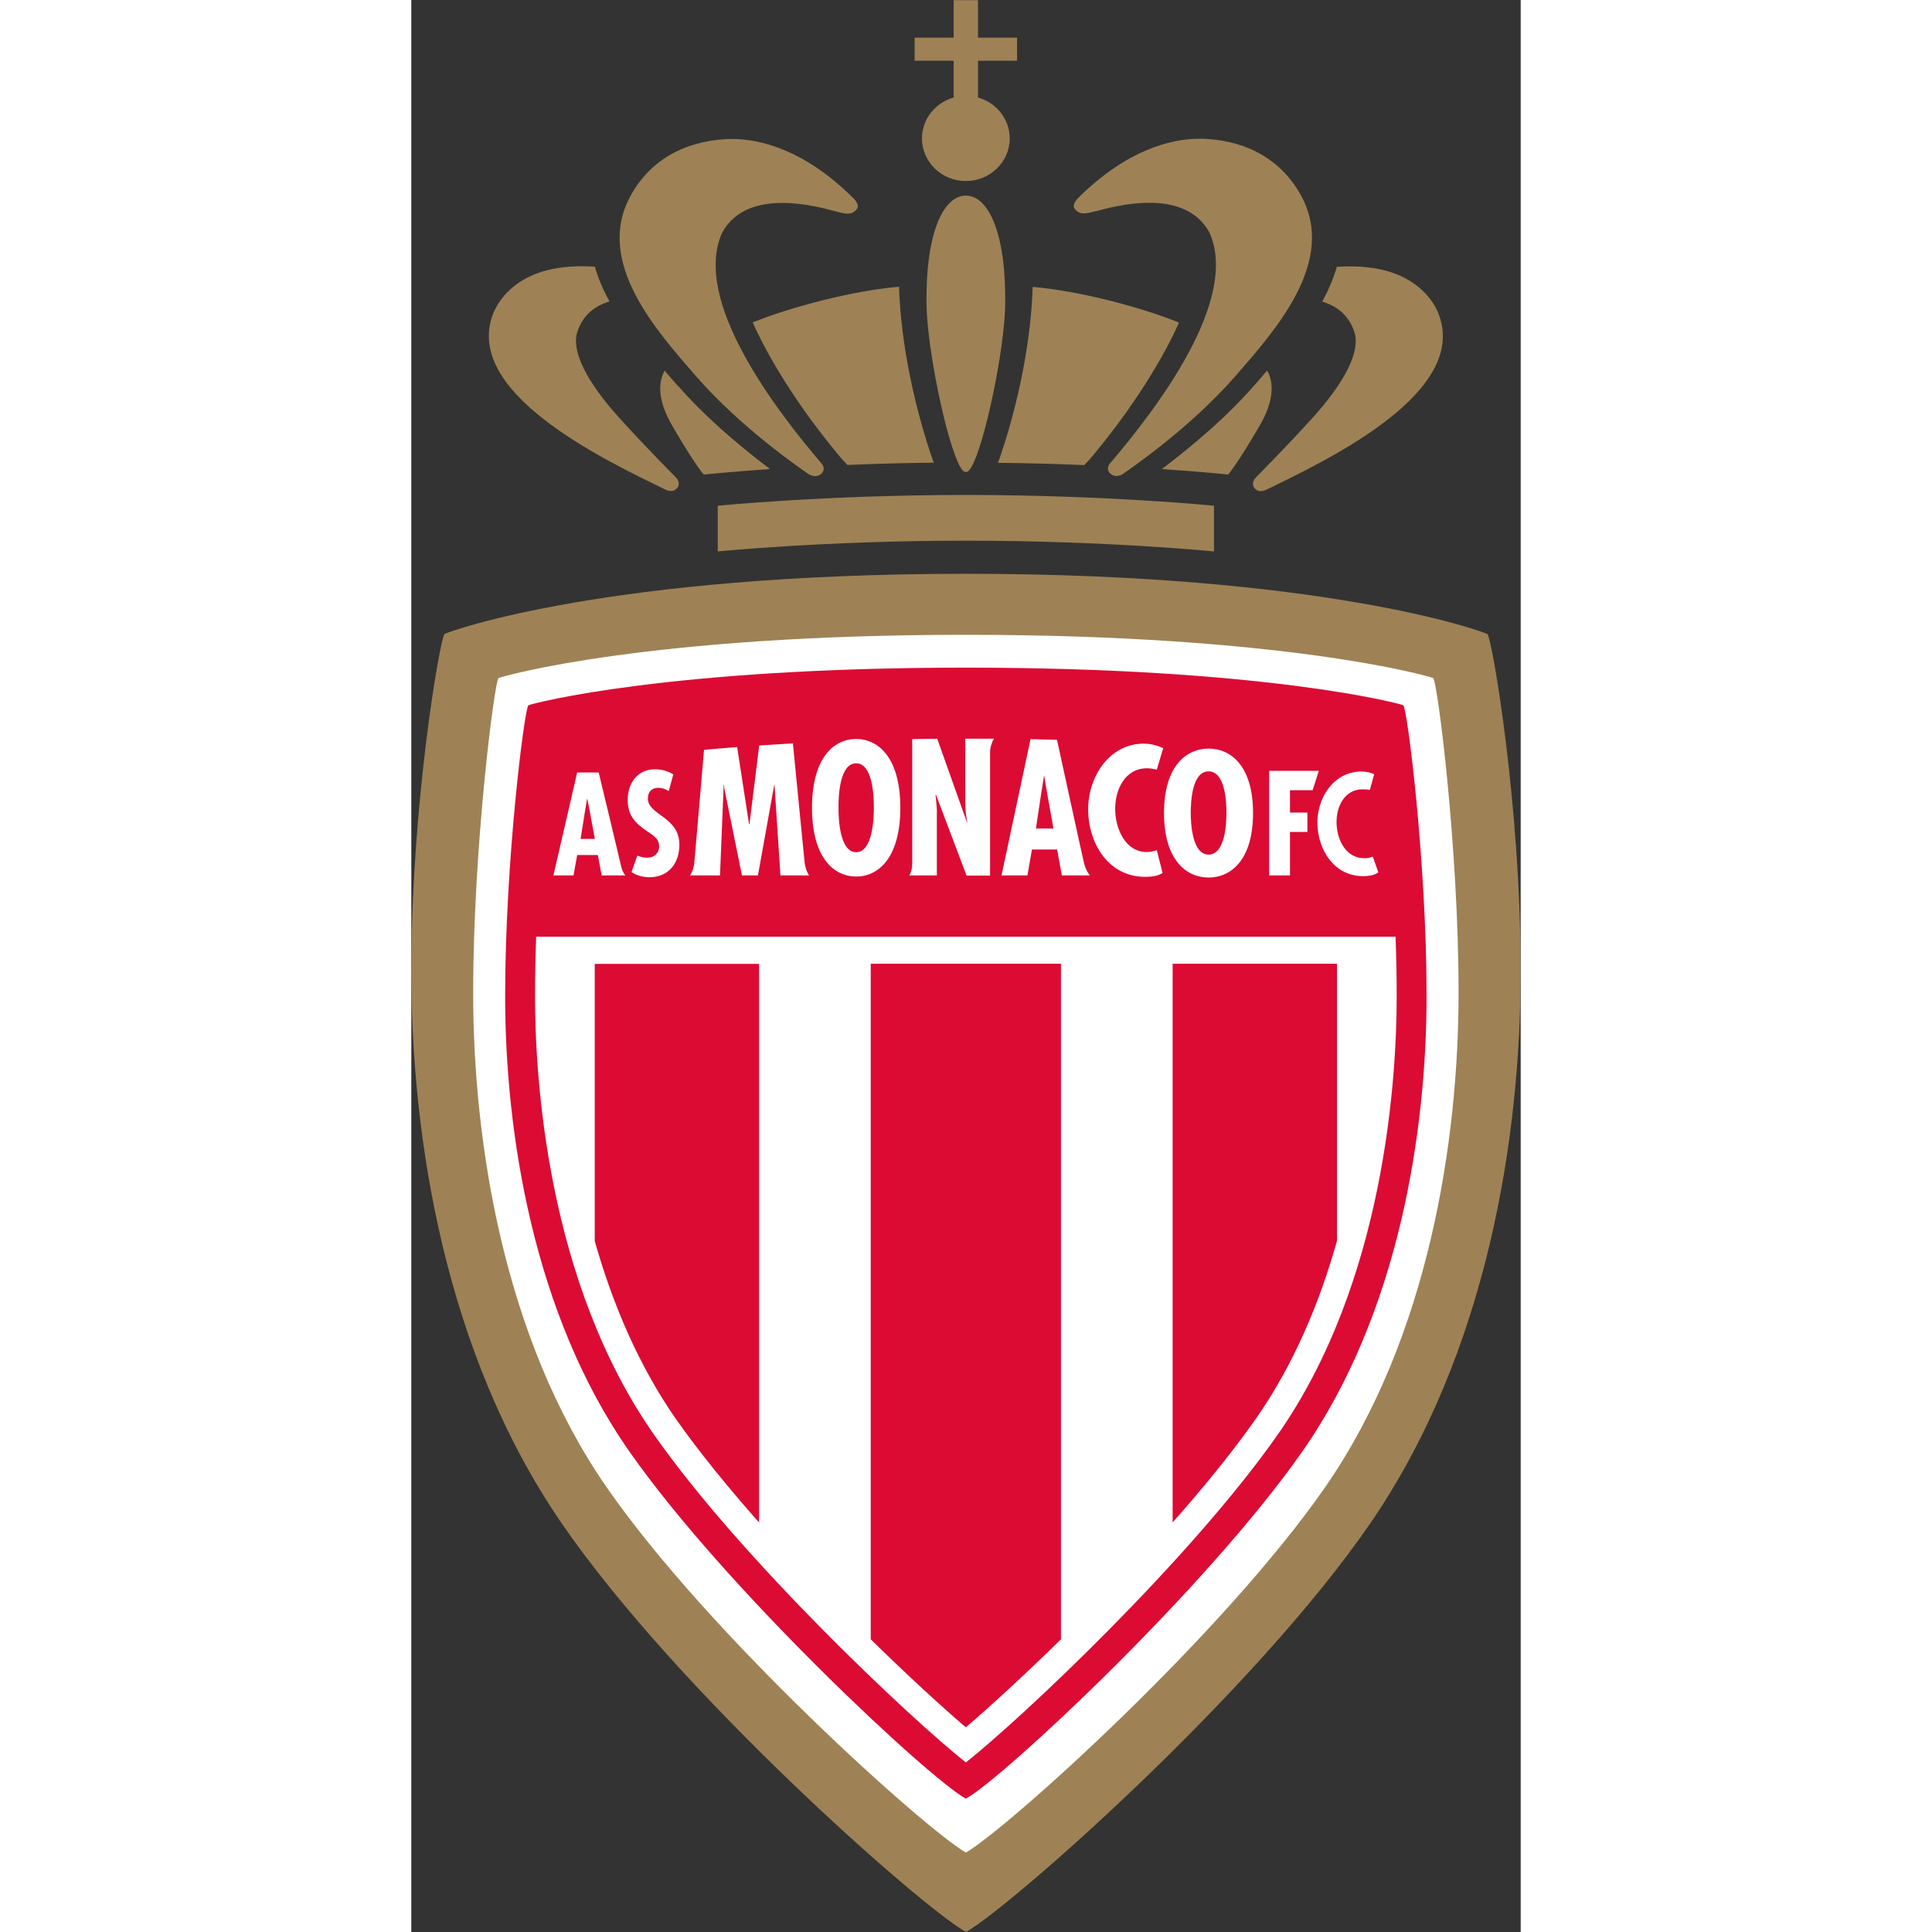
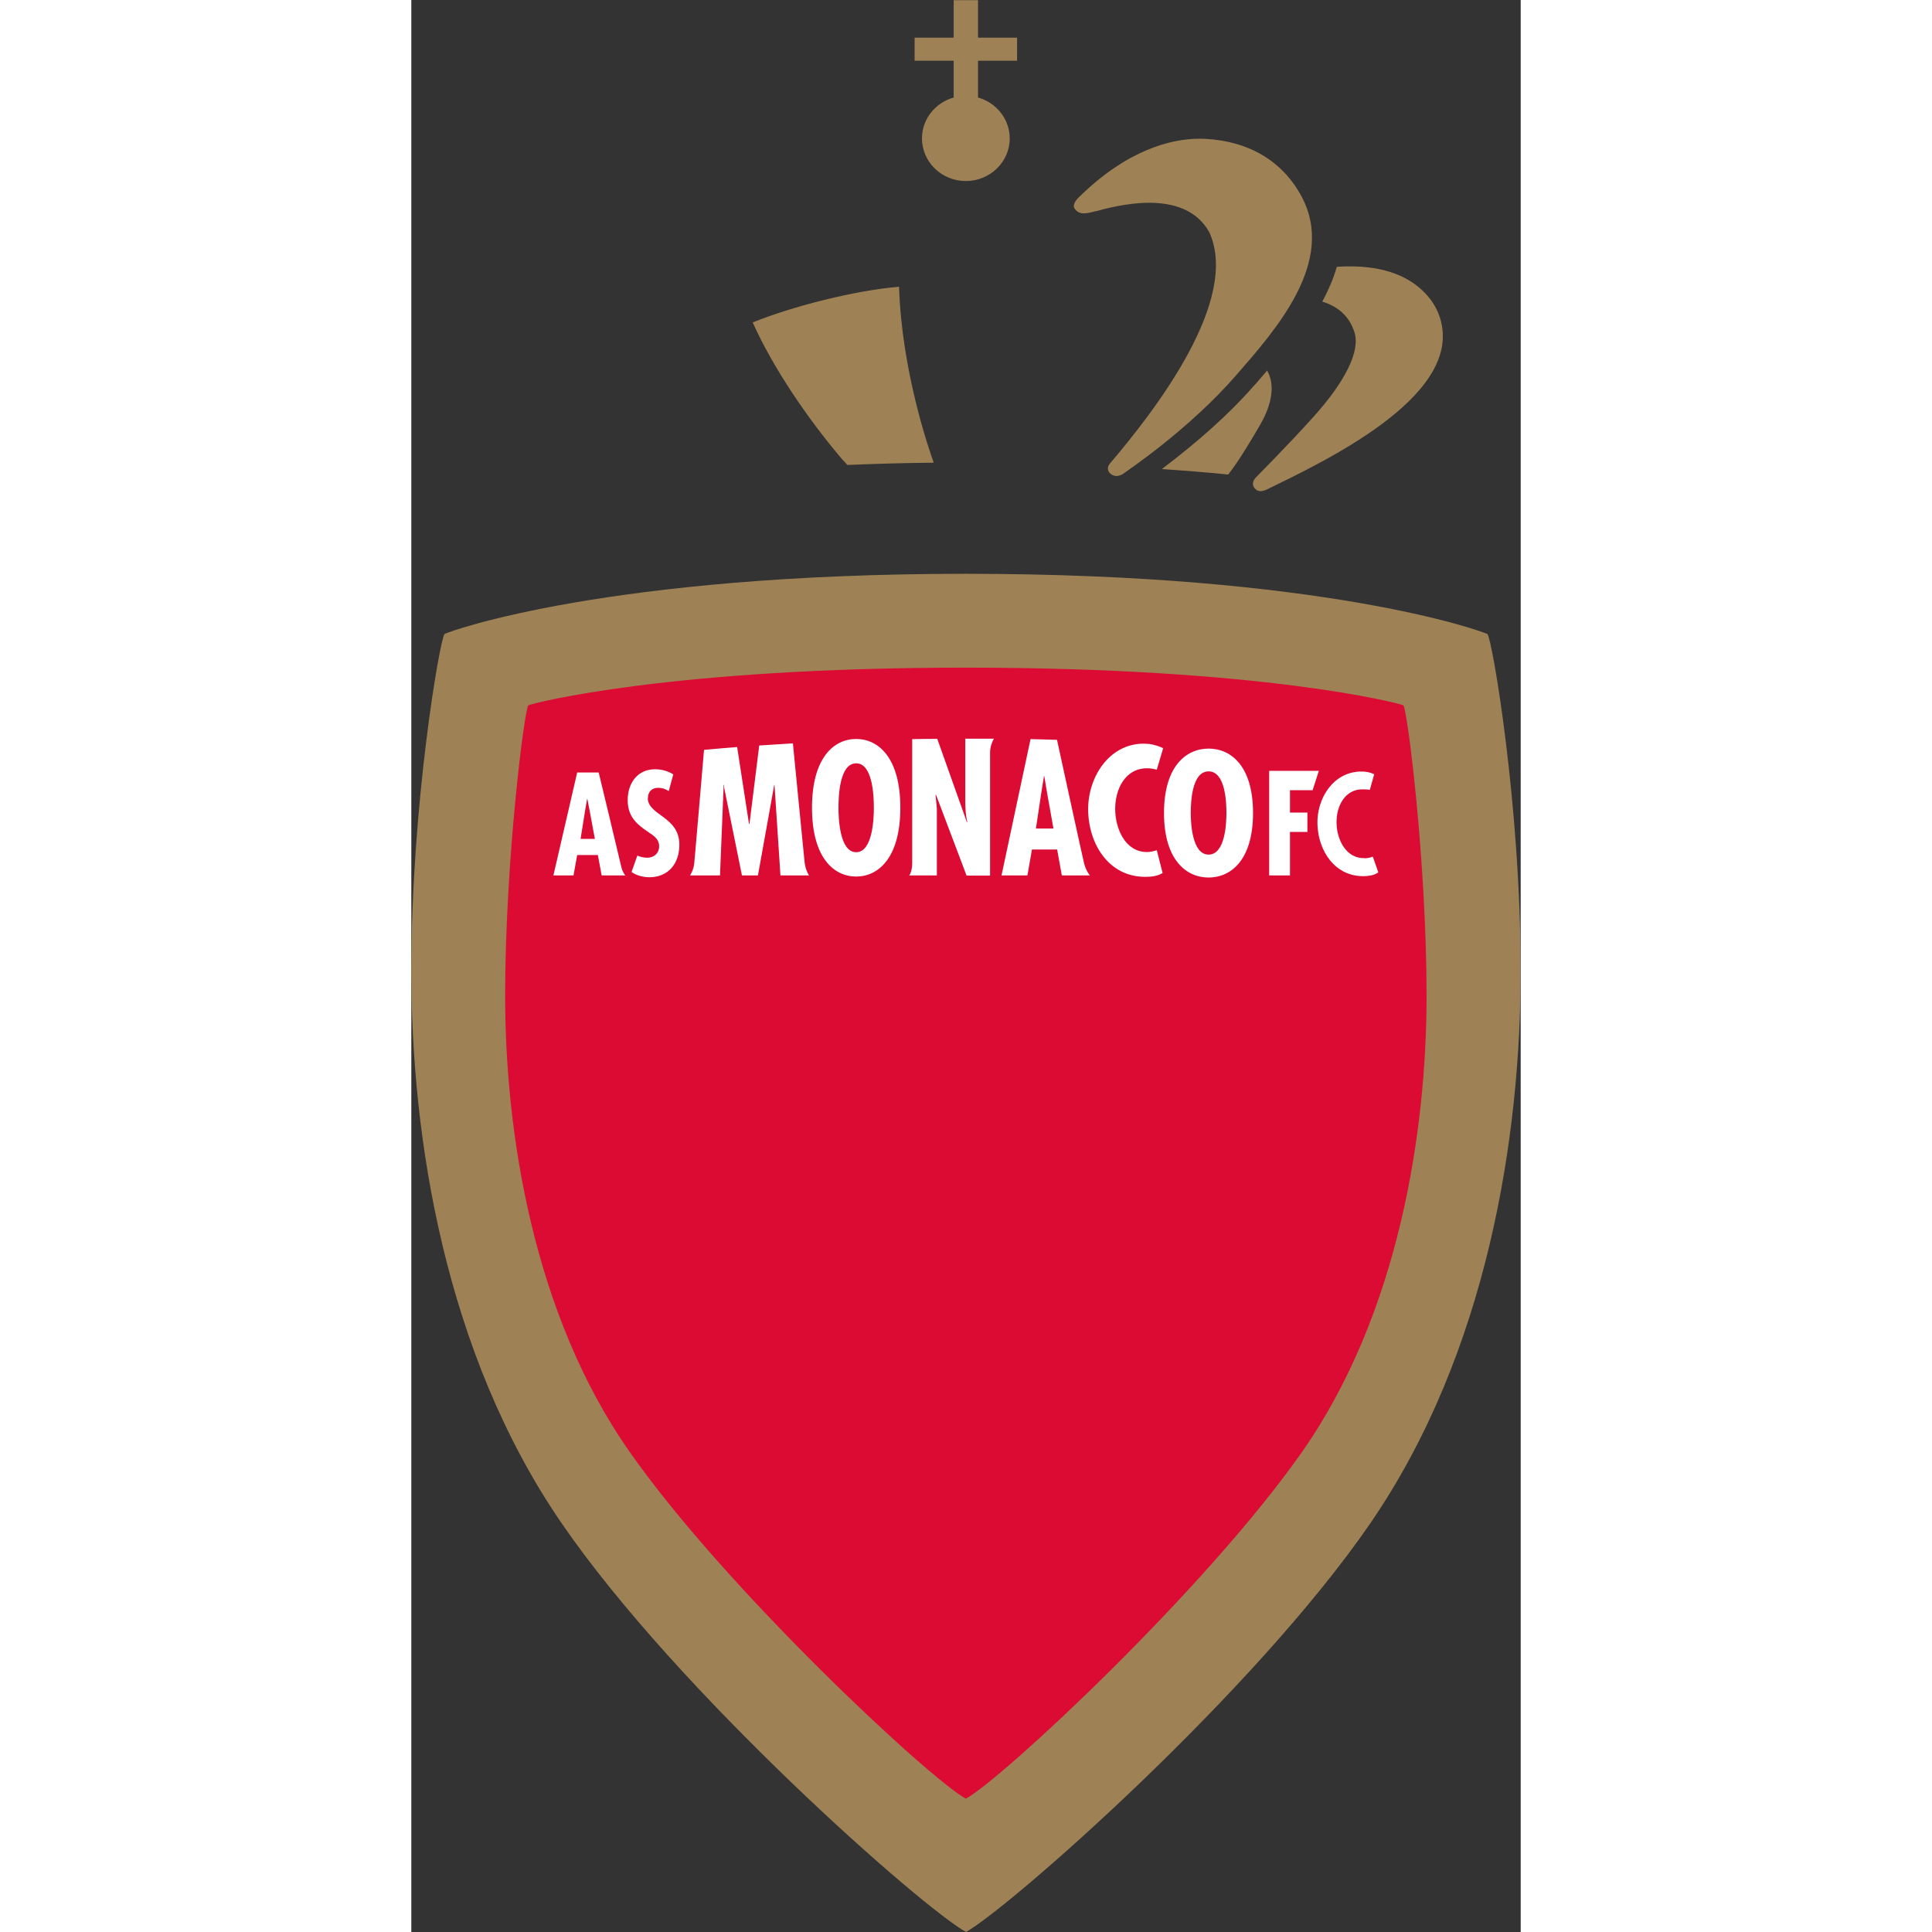
<svg xmlns="http://www.w3.org/2000/svg" id="Calque_2" data-name="Calque 2" width="768" height="768" viewBox="0 0 1869.86 3256.38">
  <rect x="0" y="0" width="1869.86" height="3256.38" fill="#333333" stroke="none" />
  <defs>
    <style>.cls-2{fill:#db0b34}.cls-2,.cls-3,.cls-4{stroke-width:0}.cls-3{fill:#9e8255}.cls-4{fill:#fff}</style>
    <mask id="mask" x="0" y="0" width="1869.86" height="3256.63" maskUnits="userSpaceOnUse">
      <path class="cls-4" d="M1869.61.25H0v3256.38h1869.61V.25z" id="mask0_101_22050" data-name="mask0 101 22050" />
    </mask>
  </defs>
  <g style="mask:url(#mask)" id="Calque_1-2" data-name="Calque 1">
-     <path class="cls-3" d="M428.47 825.44c4.05 1.67 7.39 2.38 10.26 2.14 4.06-.24 6.92-2.14 9.54-5.25 4.06-5.01 3.1-11.22-1.19-16.46-1.91-2.15-50.57-50.57-98.29-103.54-53.44-59.4-79.44-110.93-68.95-142.9 8.35-25.76 26.24-42.94 54.16-51.29-10.98-20.27-19.33-39.6-24.57-58.69-18.85-1.19-36.5-.95-52.48.95-27.2 3.11-50.81 10.74-69.66 22.19-26.72 16.22-46.76 40.55-53.68 69.9-31.26 127.64 197.77 235.46 295.1 282.94M669.89 799.19c5.01 3.34 10.5 3.34 10.74 3.34 3.34 0 6.92-1.19 9.54-3.34 5.73-4.53 6.44-11.69 1.91-17.18C614.31 690.88 472.6 506.47 523.9 392.2c42.94-78.73 163.66-43.18 191.81-35.79 15.51 4.05 27.19 7.39 35.79-4.77 4.05-6.92-5.01-16.22-6.21-17.41-82.06-81.58-156.5-99.96-204.92-99.96-3.34 0-6.44 0-9.54.24-72.76 3.82-129.78 37.22-161.75 96.38-59.88 110.45 43.42 225.68 109.98 302.26 78.72 90.42 180.35 158.65 190.85 166.28M450.17 651.27l-3.82-4.06c-6.2-7.15-12.88-14.55-19.32-22.42-12.88 22.66-9.3 54.16 11.69 90.89 38.17 66.32 54.16 84.21 54.16 84.21s40.32-4.29 111.65-9.3c-61.31-46.52-113.8-93.04-154.11-139.32" />
    <path class="cls-3" d="M725.95 773.89s7.15 7.39 9.06 9.78c46.52-1.91 93.99-3.34 145.53-3.82-6.68-18.61-53.92-152.2-58.45-296.53-76.34 6.44-180.59 33.4-246.67 60.12 34.12 76.34 92.56 162.22 150.53 230.45zM914.16 164.37c-30.78 8.59-53.44 36.26-53.44 68.95 0 39.6 33.16 71.81 73.95 71.81s73.95-32.21 73.95-71.81c0-32.68-22.66-60.36-53.44-68.95v-62.03h65.84V63.45h-65.84V0h-41.03v63.46h-65.84v38.89h65.84v62.03zM1813.31 1068.52c-10.26-5.25-276.73-101.39-878.63-101.39s-868.37 96.14-878.63 101.39c-7.87 8.11-56.06 287.23-56.06 567.54s55.82 643.4 252.88 930.63c196.82 286.99 609.05 649.37 682.05 689.68 72.76-40.55 485.24-402.69 682.05-689.68 196.81-287.23 252.88-650.32 252.88-930.63s-48.19-559.67-56.07-567.54M1422.3 806.09c-4.06 5.01-5.25 11.21-1.19 16.46 2.63 3.1 5.49 5.01 9.3 5.25 2.86.24 5.96-.48 10.26-2.14 97.57-47.48 326.35-155.3 295.1-282.94-6.92-29.34-26.96-53.68-53.67-69.9-18.85-11.45-42.22-19.09-69.66-22.19-16.22-1.91-33.64-2.14-52.48-.95-5.49 19.08-13.6 38.41-24.57 58.69 27.91 8.59 45.8 25.53 54.16 51.29 10.5 31.97-15.51 83.5-68.95 142.9-47.71 52.96-96.62 101.39-98.29 103.54zM1153.46 356.17c28.15-7.39 148.87-42.94 191.81 35.79 51.29 114.27-90.42 298.68-168.18 389.81-4.53 5.49-3.82 12.64 1.9 17.18 2.87 2.14 6.21 3.34 9.54 3.34.24 0 5.73 0 10.74-3.34 10.5-7.64 112.12-75.86 190.85-166.28 66.56-76.58 169.86-191.8 109.98-302.26-31.97-59.17-88.75-92.56-161.75-96.38-3.1-.24-6.2-.24-9.54-.24-48.19 0-122.86 18.61-204.93 99.96-1.43 1.43-10.26 10.73-6.2 17.41 8.35 12.16 20.28 8.83 35.79 4.77M1442.35 624.78c-6.68 7.88-13.12 15.27-19.32 22.42l-3.82 4.06c-40.32 46.28-92.8 92.8-154.11 139.32 71.33 4.77 111.65 9.3 111.65 9.3s15.98-18.13 54.15-84.21c21-36.5 24.57-68.23 11.69-90.89" />
-     <path class="cls-3" d="M1134.37 783.92c1.91-2.38 8.11-8.83 9.07-9.78 57.97-68.23 116.42-154.11 150.53-230.45-66.08-26.72-170.33-53.68-246.67-60.12-4.53 144.33-51.53 277.92-58.44 296.53 51.53.48 99 1.91 145.52 3.82zM934.69 329.7c-36.98 0-67.99 60.35-66.32 183.69 1.19 75.86 34.35 235.23 57.25 274.35 3.34 5.73 6.44 7.88 9.07 7.88s5.73-2.15 9.07-7.88c22.9-39.12 56.06-198.48 57.25-274.35 1.67-123.1-29.34-183.69-66.32-183.69zM934.69 834.26c-235.7 0-418.2 18.13-418.2 18.13v77.06s180.35-18.13 418.2-18.13 418.2 18.13 418.2 18.13v-77.06s-182.26-18.13-418.2-18.13z" />
-     <path class="cls-4" d="M1722.43 1142.95c-9.06-4.06-254.31-73-787.73-73s-778.67 68.94-787.73 73c-6.92 7.16-42.7 284.37-42.7 530.8s49.62 579.71 224.49 832.35c173.19 250.26 536.53 576.13 605.95 616.45 69.42-40.32 432.51-366.19 605.95-616.45 174.86-252.64 224.49-585.91 224.49-832.35s-35.54-523.64-42.7-530.8z" />
    <path class="cls-2" d="M1501.52 2446.94c-163.18 232.84-506.23 551.8-566.83 584.72-60.59-32.92-403.65-351.88-566.83-584.72-163.42-233.08-209.7-540.82-209.7-768.18s32.44-483.56 39.13-490.01c8.82-3.82 238.08-63.46 737.4-63.46s728.57 59.64 737.4 63.46c6.68 6.44 39.12 262.66 39.12 490.01s-46.52 535.1-209.7 768.18z" />
-     <path class="cls-4" d="M1658.98 1578.8H210.42c-1.19 33.16-1.91 66.8-1.91 99.96 0 136.22 19.56 481.18 200.87 739.79 147.67 210.65 432.75 478.79 525.31 552.03 92.8-73.24 377.65-341.38 525.31-552.03 181.31-258.6 200.87-603.56 200.87-739.79 0-33.16-.72-66.8-1.91-99.96z" />
    <path class="cls-2" d="M1658.98 1578.81c-5.49-149.81-21-292.24-29.82-349.5-70.37-15.26-290.8-54.63-694.46-54.63s-624.08 39.36-694.46 54.63c-8.83 57.26-24.33 199.92-29.82 349.5h1448.55z" />
    <path class="cls-4" d="M398.87 1345.01c0-10.73 6.68-17.17 17.41-17.17 6.44 0 12.4 2.14 17.65 5.49l7.63-28.15c-9.54-5.73-19.56-8.59-30.78-8.59-30.06 0-46.05 24.09-46.05 51.77 0 25.77 12.41 38.89 32.45 52.48 9.78 6.92 20.52 12.17 20.52 25.77 0 11.69-8.83 19.09-20.04 19.09-6.2 0-11.45-1.43-16.7-3.58l-9.78 27.67c7.87 5.73 20.04 8.83 29.82 8.83 32.68 0 50.81-23.62 50.81-54.87 0-47.71-53.2-49.38-53.2-78.49M469.96 1475.52h50.34l6.2-152.44h.72v4.05l30.06 148.39h26.96l27.43-152.44h.48l10.02 152.44h48.19s-5.73-8.11-7.39-21.47c-1.43-12.64-17.65-180.12-19.8-201.11-19.09 1.19-37.93 2.38-56.78 3.58l-16.46 132.4h-.71l-20.04-129.78c-18.85 1.43-37.46 3.1-55.82 4.77-2.63 29.82-15.27 180.12-16.46 191.09-1.19 12.17-7.15 20.52-7.15 20.52M1140.81 1363.63c0 57.73 34.11 114.27 95.9 114.27 15.27 0 22.9-2.38 29.58-6.44l-9.78-38.41c-5.49 1.67-10.98 3.1-16.46 3.1-37.21 0-53.68-40.32-53.68-72.76s16.22-68.47 53.92-68.47c5.49 0 10.74.96 16.22 2.39l10.74-36.27c-6.44-3.1-15.03-5.96-23.86-7.15-3.34 0-6.44-.48-9.78-.48-57.73.71-92.8 56.3-92.8 110.45M1519.16 1331.89l10.5-32.68h-83.73v176.3H1481v-73.24h29.34v-32.68H1481v-37.69h38.17zM1606.73 1446.4c-29.82.95-46.28-28.87-47.23-58.21-.96-31.73 15.98-57.73 42.94-57.73 5.73 0 8.83 0 13.12.96l7.39-26.48c-6.68-3.1-13.84-4.77-23.62-4.53-46.28 1.43-73.48 46.28-72.05 88.98 1.43 45.33 30.06 88.74 79.21 87.32 12.16-.48 18.85-2.87 23.38-6.44l-9.3-26.48c-3.58 1.43-7.39 2.63-13.84 2.87M838.56 1475.52h47.23v-112.84l-2.14-22.66.71-.48 51.53 136.22h39.6v-207.07c0-10.02 3.58-18.61 6.44-23.62h-48.19v106.63c0 11.69.95 23.38 3.34 34.12l-.48.48-50.1-140.99c-14.08 0-28.39.24-42.23.48v209.22c0 14.31-5.25 21-5.25 21M749.8 1436.39c-27.91 0-29.82-57.02-29.82-74.91 0-20.04 1.91-74.91 29.82-74.91s29.82 54.87 29.82 74.91c0 17.9-1.91 74.91-29.82 74.91zm0-190.86c-37.45 0-74.43 31.49-74.43 115.94s36.98 115.94 74.43 115.94 74.44-31.49 74.44-115.94-36.98-115.94-74.44-115.94zM1061.83 1336.43l4.53-28.39h.48l4.77 28.39 10.74 60.12h-29.58l9.06-60.12zm-23.38 139.08 7.64-43.66h42.46l7.88 43.66h47.23s-6.92-8.35-9.78-20.76c-2.86-11.45-39.84-181.55-45.56-207.79-14.79-.48-29.82-.72-44.61-1.19l-48.91 229.74h44.14-.48zM1343.82 1440.43c-27.91 0-30.06-53.43-30.06-70.14 0-18.61 1.91-70.14 30.06-70.14s30.06 51.29 30.06 70.14c0 16.94-1.91 70.14-30.06 70.14zm0-178.68c-37.69 0-75.15 29.58-75.15 108.54s37.45 108.79 75.15 108.79 74.91-29.58 74.91-108.79-37.21-108.54-74.91-108.54zM285.31 1413.95l7.39-46.28 3.58-21h.48l4.05 21 8.59 46.28h-24.1zm30.53-111.88h-36.26L239.5 1475.5h33.88l6.2-34.36h34.83l6.44 34.36h39.84s-4.53-5.01-6.68-14.08c-1.91-9.06-38.17-159.36-38.17-159.36z" />
-     <path class="cls-2" d="M1560.2 2091.72v-467.35h-276.97v941.61c52.01-58.69 100.68-118.33 139.56-173.68 65.37-93.28 108.79-198.72 137.41-300.82M309.18 1624.37v467.35c28.87 102.1 72.28 207.55 137.41 300.83 38.89 55.34 87.55 114.75 139.56 173.67v-941.61H309.18v-.24zM774.37 1624.37v1138.66c63.69 62.5 121.19 114.99 160.31 148.39 38.89-33.4 96.62-85.88 160.31-148.39V1624.37H774.36z" />
  </g>
</svg>